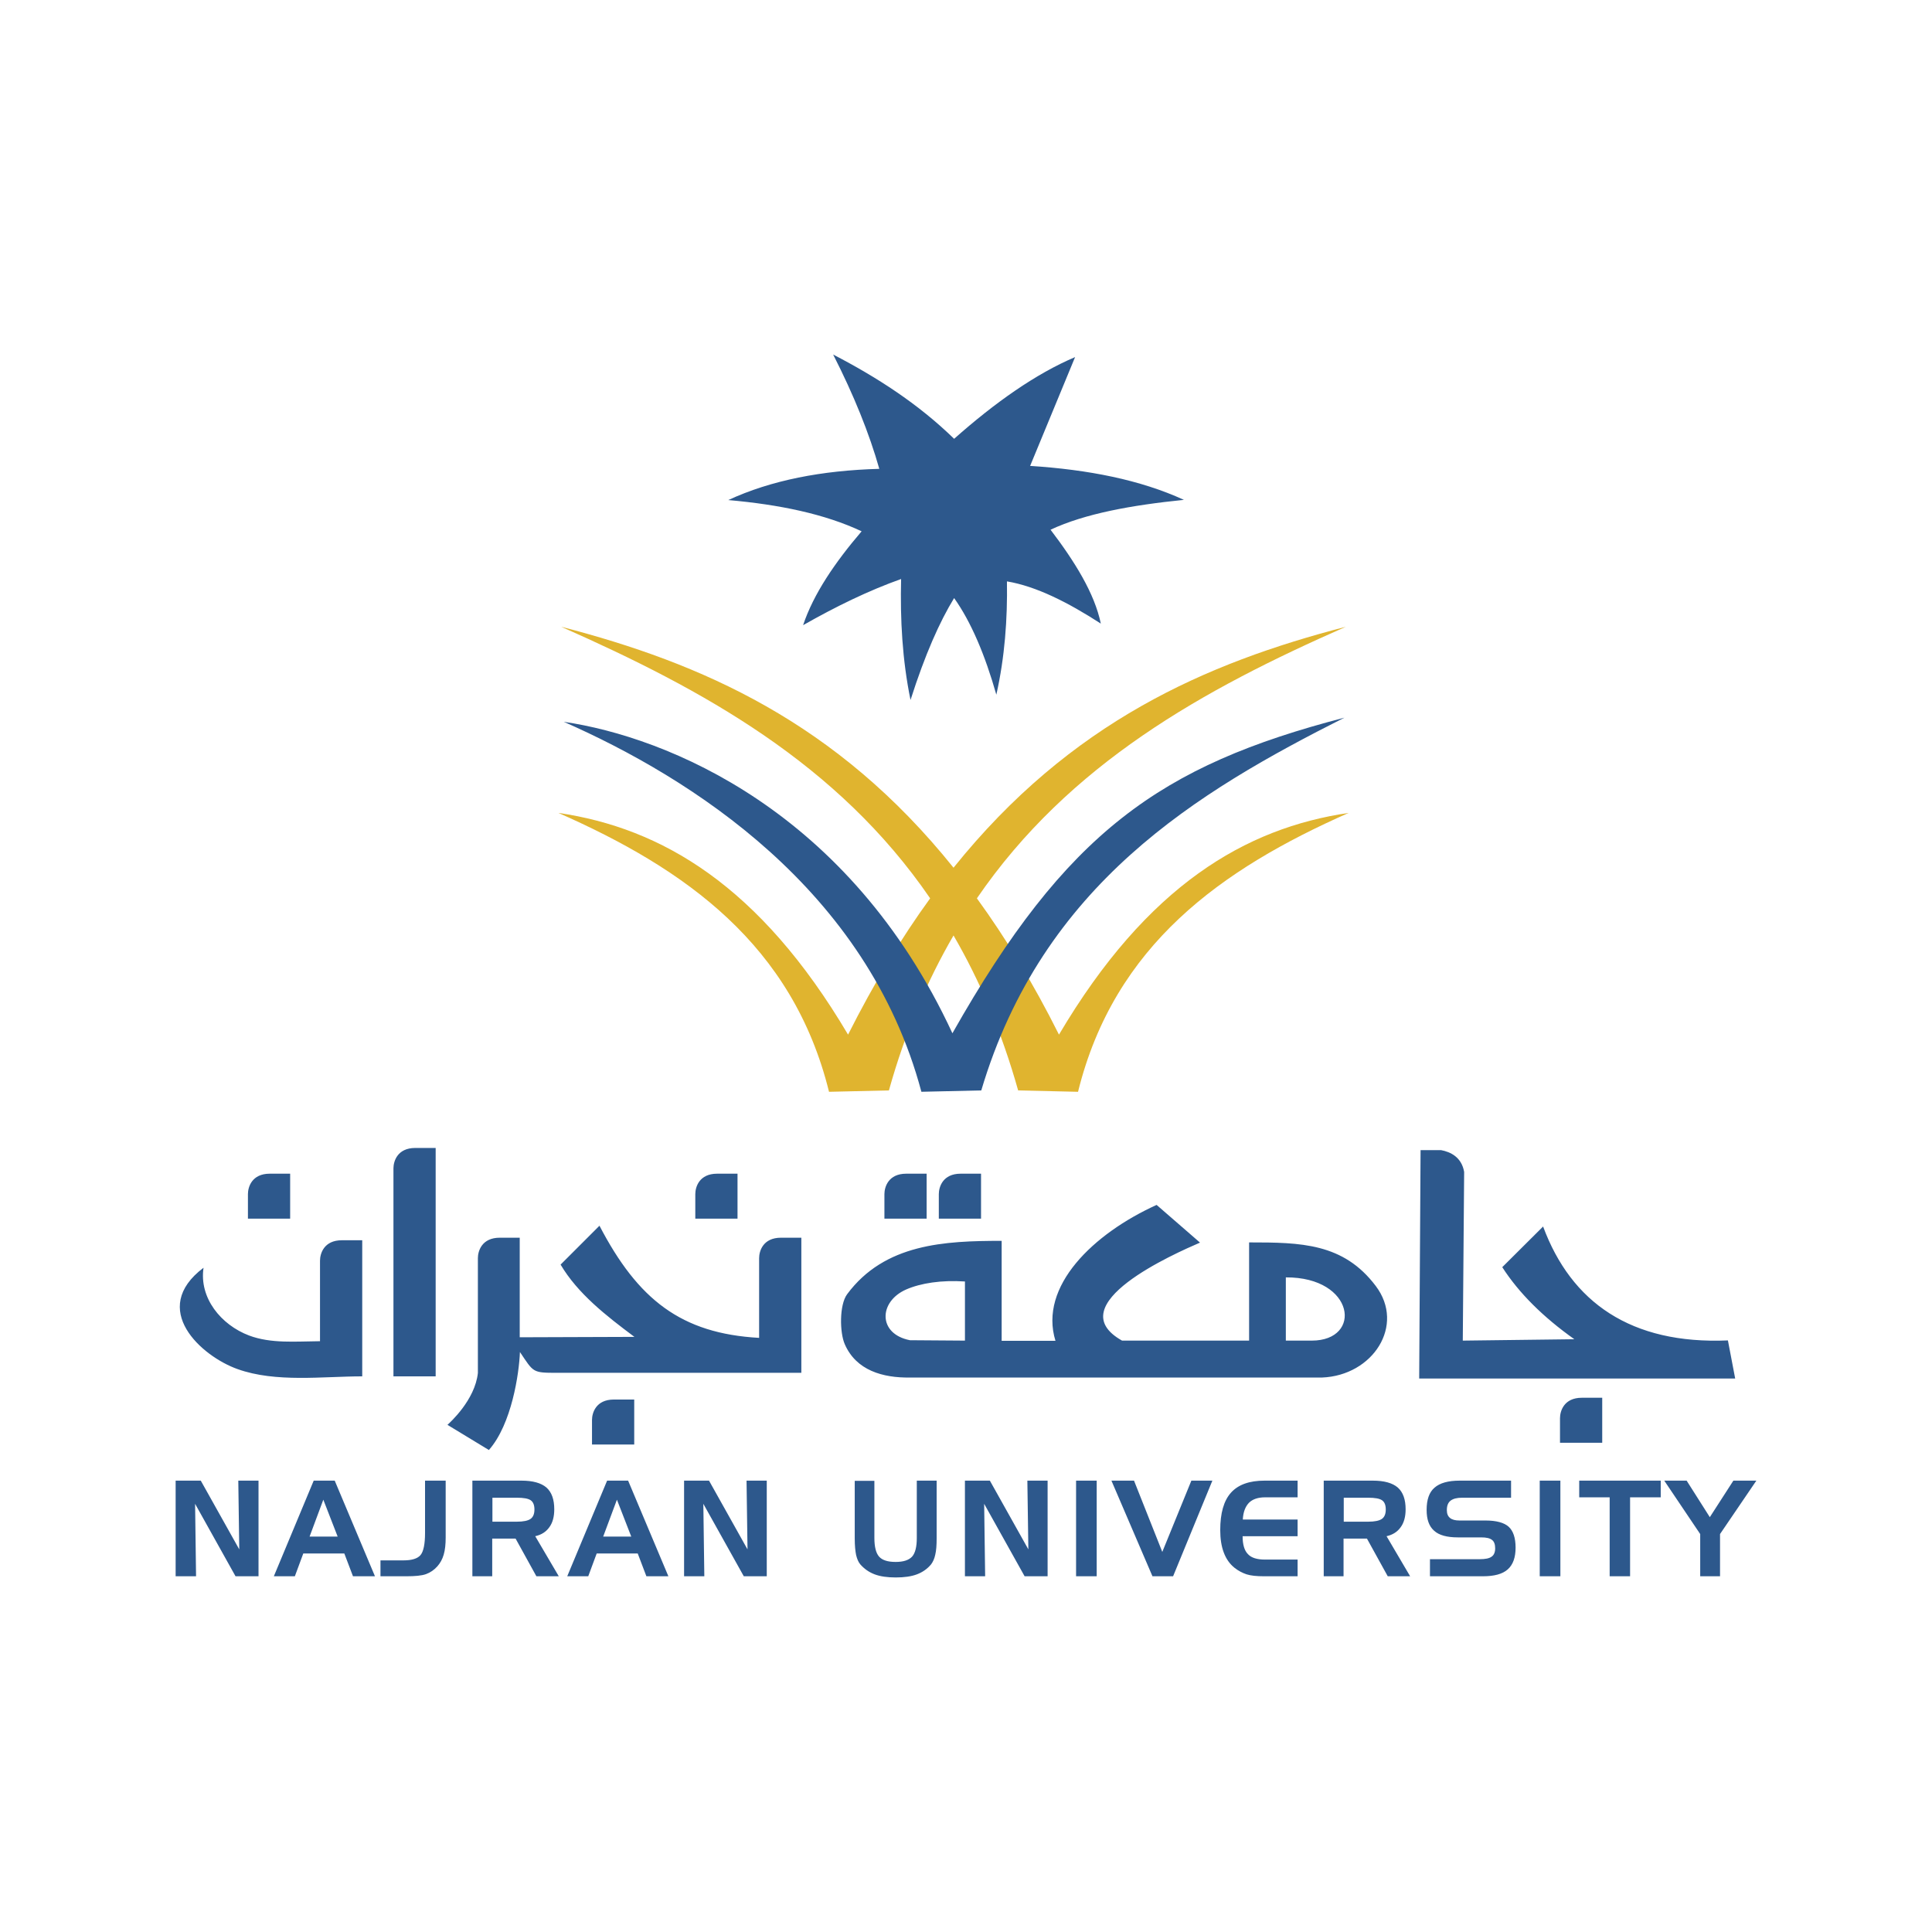
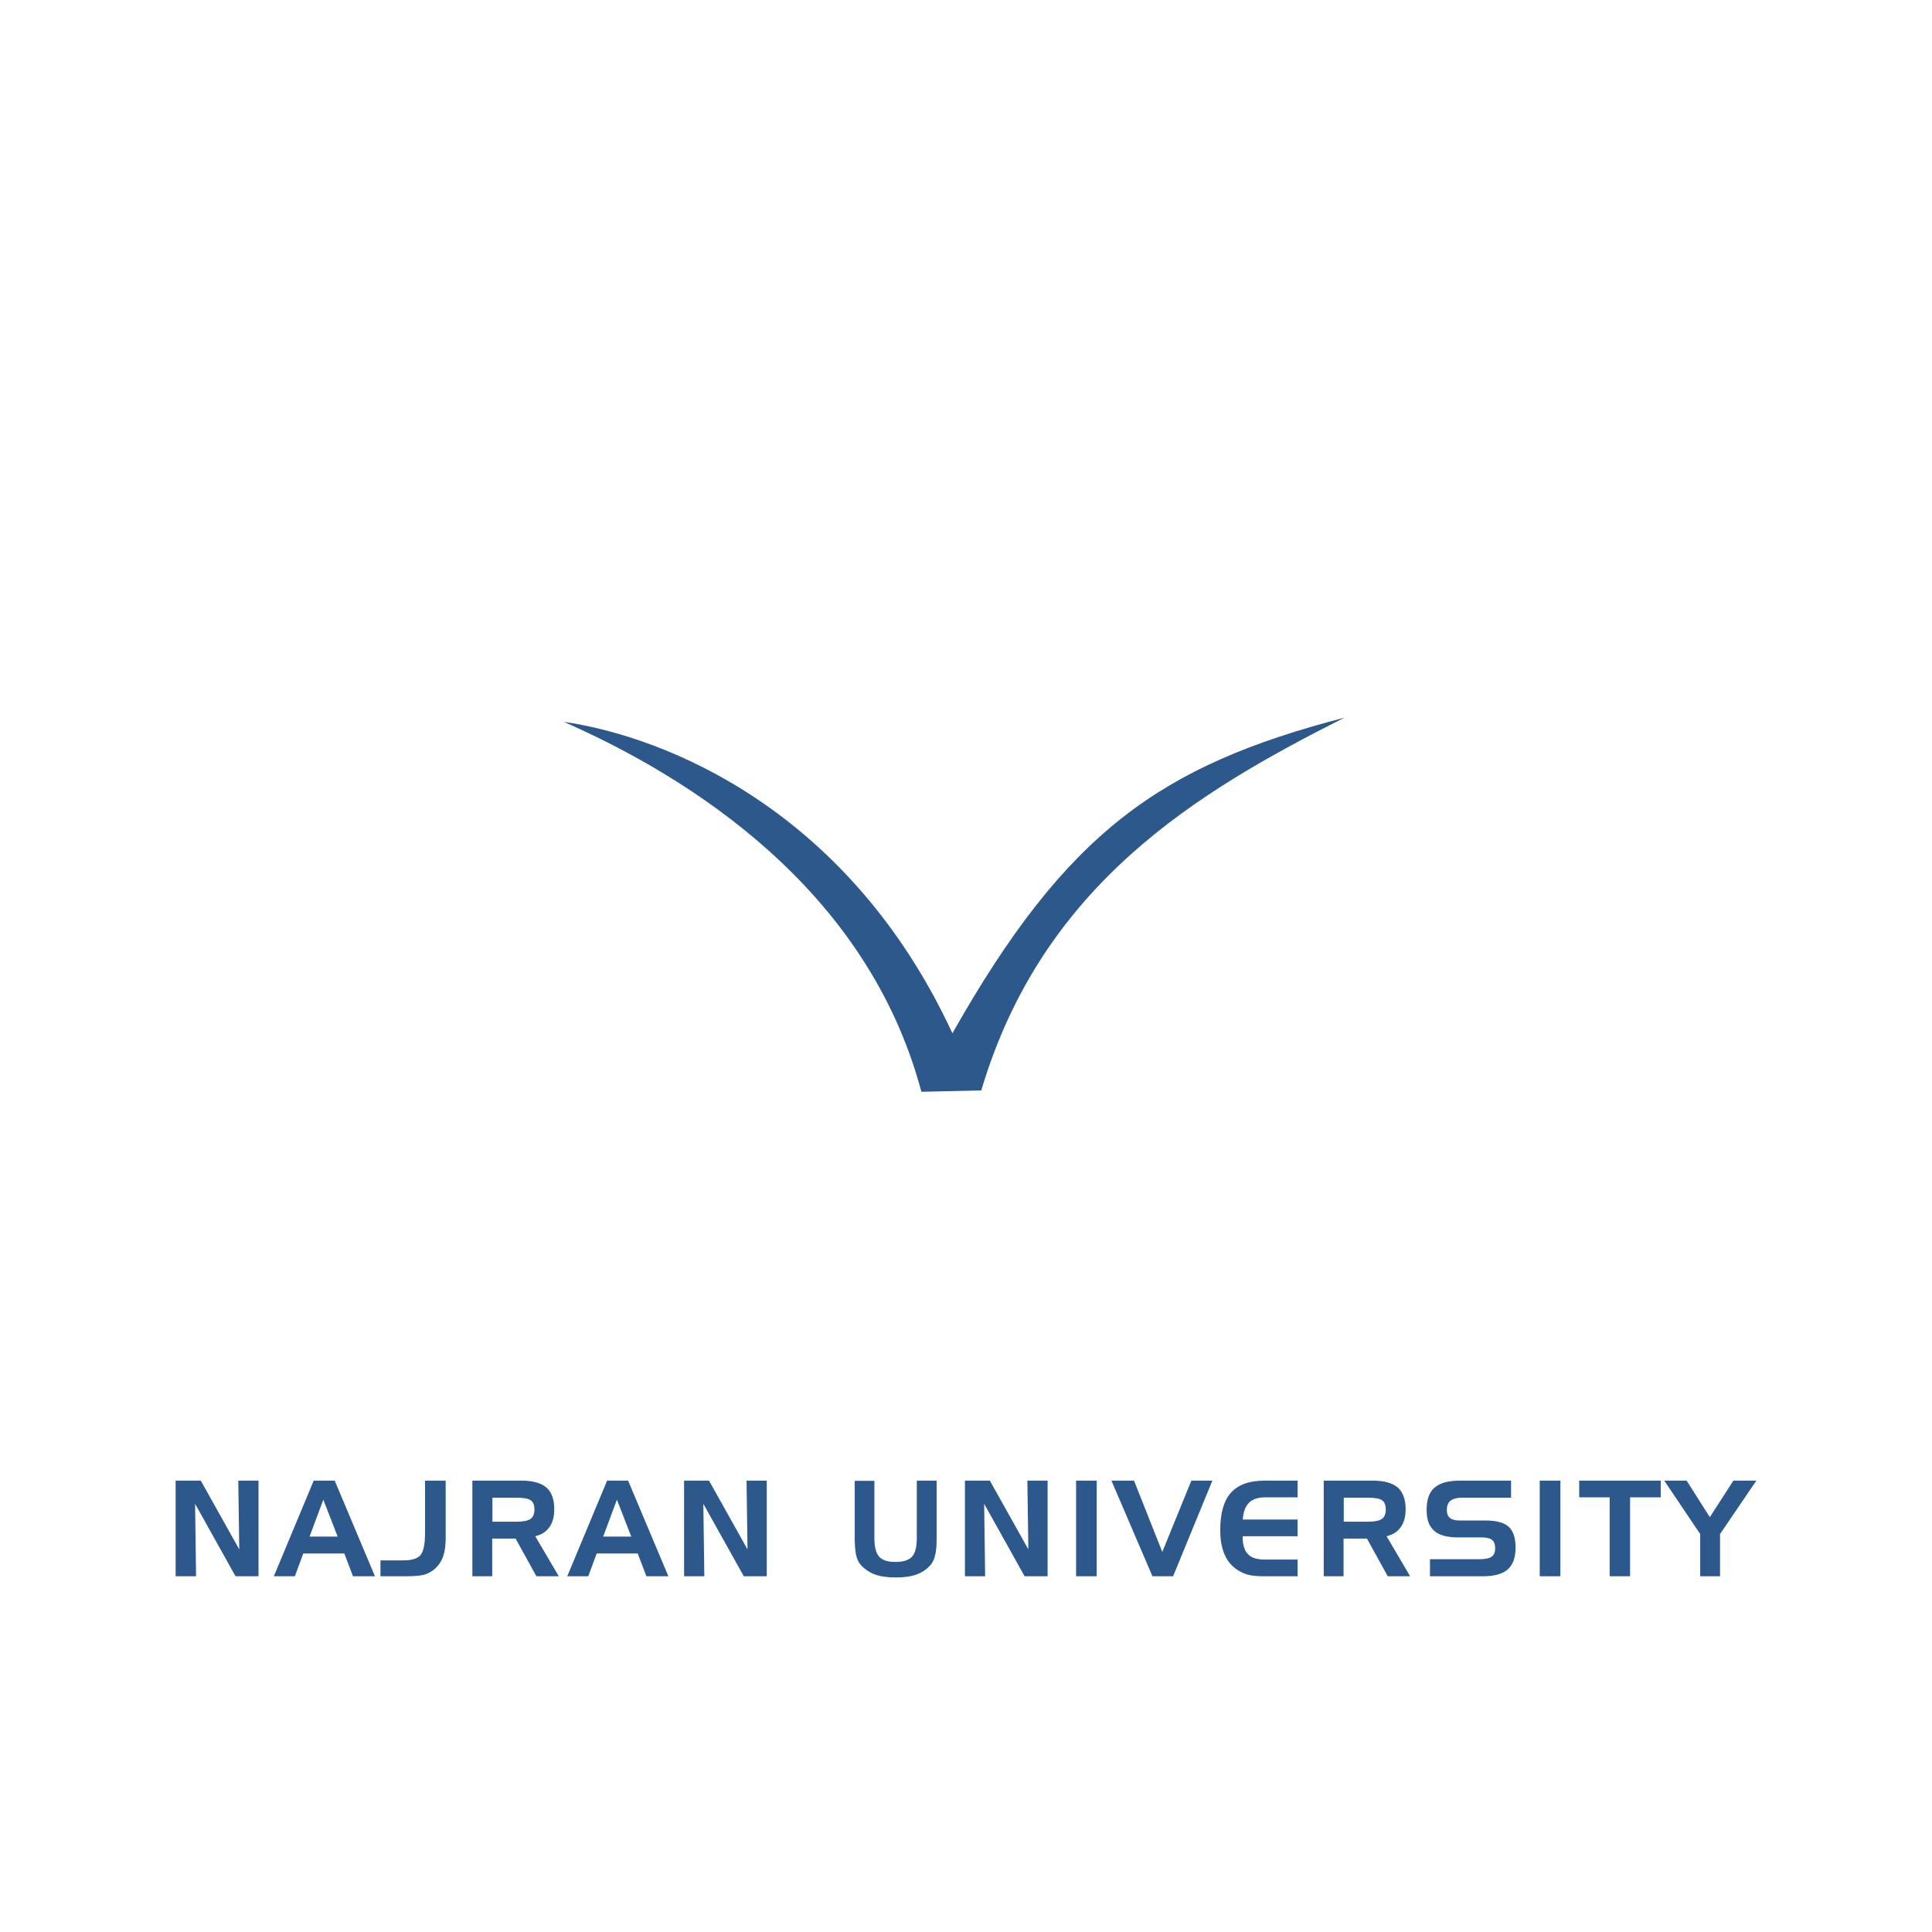
<svg xmlns="http://www.w3.org/2000/svg" width="88" height="88" viewBox="0 0 88 88" fill="none">
-   <rect width="88" height="88" fill="white" />
-   <path fill-rule="evenodd" clip-rule="evenodd" d="M25.434 37.027C31.222 39.577 36.106 43.038 37.761 49.73L40.489 49.667C41.24 46.983 42.242 44.657 43.432 42.609C44.621 44.657 45.623 46.992 46.375 49.667L49.103 49.73C50.758 43.038 55.642 39.586 61.429 37.027C56.742 37.716 52.261 40.319 48.235 47.126C47.055 44.765 45.802 42.716 44.496 40.918C48.7 34.782 54.819 31.401 61.304 28.547C54.926 30.202 48.763 32.886 43.432 39.523C38.1 32.877 31.937 30.202 25.559 28.547C32.036 31.41 38.163 34.782 42.367 40.918C41.061 42.716 39.818 44.765 38.628 47.126C34.603 40.319 30.121 37.716 25.434 37.027Z" fill="#E0B42F" />
  <path fill-rule="evenodd" clip-rule="evenodd" d="M25.679 32.877C31.466 35.426 39.508 40.498 41.968 49.729L44.696 49.667C47.487 40.274 54.536 36.07 61.236 32.689C52.837 34.871 48.57 37.895 43.381 47.064C38.676 36.911 30.366 33.565 25.679 32.877Z" fill="#2D588C" />
-   <path fill-rule="evenodd" clip-rule="evenodd" d="M45.382 31.642C44.863 29.817 44.228 28.323 43.459 27.241C42.797 28.323 42.135 29.808 41.473 31.884C41.097 30.05 40.999 28.207 41.044 26.373C39.559 26.901 38.074 27.626 36.58 28.476C37.054 27.053 38.029 25.622 39.246 24.2C37.573 23.413 35.507 22.983 33.172 22.777C35.122 21.874 37.439 21.427 40.051 21.355C39.595 19.745 38.897 18.01 37.949 16.149C39.934 17.178 41.813 18.385 43.459 19.987C45.337 18.323 47.18 17.026 48.969 16.265L46.921 21.221C49.569 21.391 51.939 21.856 53.925 22.768C51.536 23.01 49.416 23.395 47.851 24.128C48.96 25.586 49.855 27.026 50.141 28.404C48.647 27.438 47.198 26.704 45.865 26.481C45.892 28.207 45.767 29.925 45.382 31.642Z" fill="#2D588C" />
-   <path fill-rule="evenodd" clip-rule="evenodd" d="M70.286 55.866L68.426 57.718C69.186 58.898 70.286 59.99 71.709 61L66.628 61.063L66.69 53.379C66.574 52.708 66.073 52.467 65.635 52.386H64.705L64.642 62.789H79.035L78.704 61.054C74.285 61.242 71.566 59.319 70.286 55.866ZM21.767 62.539C21.633 63.773 20.497 64.793 20.381 64.9L22.268 66.046C23.306 64.874 23.646 62.557 23.682 61.582C24.308 62.512 24.245 62.53 25.363 62.53H36.5V56.376H35.57C34.756 56.376 34.577 56.984 34.577 57.306V60.938C31.026 60.741 29.058 59.194 27.305 55.83L25.534 57.601C26.312 58.916 27.591 59.918 28.897 60.893L23.673 60.911V56.376H22.761C21.947 56.376 21.767 56.984 21.767 57.306V62.539ZM59.749 61.063H58.568V58.183C61.717 58.165 62.075 61.063 59.749 61.063ZM56.904 61.063H51.108C48.192 59.426 53.523 57.091 54.659 56.599L52.682 54.882C49.802 56.188 47.306 58.585 48.075 61.072H45.624V56.519C43.039 56.519 40.293 56.644 38.584 58.952C38.227 59.435 38.245 60.696 38.477 61.224C38.996 62.423 40.213 62.763 41.447 62.745H60.214C62.54 62.655 64.016 60.365 62.665 58.576C61.189 56.617 59.248 56.59 56.895 56.59V61.063H56.904ZM43.952 61.063L41.447 61.045C39.98 60.759 40.016 59.292 41.268 58.737C41.939 58.442 42.887 58.299 43.952 58.37V61.063ZM40.284 55.508H42.207V53.46H41.277C40.463 53.46 40.284 54.068 40.284 54.39V55.508ZM42.762 55.508H44.685V53.46H43.755C42.941 53.46 42.762 54.068 42.762 54.39V55.508ZM11.293 55.508H13.216V53.46H12.286C11.472 53.46 11.293 54.068 11.293 54.39V55.508ZM16.499 62.691V56.492H15.569C14.755 56.492 14.576 57.1 14.576 57.422V61.09C13.457 61.099 12.348 61.206 11.346 60.831C10.067 60.347 9.065 59.122 9.271 57.744C6.766 59.632 9.182 61.779 10.819 62.36C12.563 62.986 14.701 62.691 16.499 62.691ZM17.921 62.691H19.844V52.288H18.914C18.1 52.288 17.921 52.896 17.921 53.218V62.691ZM26.965 65.795H28.888V63.747H27.958C27.144 63.747 26.965 64.355 26.965 64.677V65.795ZM31.67 55.508H33.593V53.46H32.663C31.849 53.46 31.67 54.068 31.67 54.39V55.508ZM71.056 65.715H72.979V63.666H72.049C71.235 63.666 71.056 64.274 71.056 64.596V65.715Z" fill="#2D588C" />
  <path fill-rule="evenodd" clip-rule="evenodd" d="M8 67.441H9.145L10.898 70.572L10.854 67.441H11.775V71.797H10.728L8.886 68.496L8.93 71.797H8V67.441ZM75.805 67.441H76.824L77.88 69.105L78.953 67.441H80L78.345 69.874V71.797H77.442V69.874L75.805 67.441ZM73.318 68.201H71.931V67.441H75.644V68.201H74.248V71.797H73.318V68.201ZM71.073 71.797H70.133V67.441H71.073V71.797ZM68.827 68.219H66.6C66.359 68.219 66.189 68.264 66.072 68.353C65.956 68.443 65.902 68.586 65.902 68.783C65.902 68.944 65.947 69.06 66.046 69.141C66.144 69.221 66.287 69.257 66.475 69.257H67.665C68.156 69.257 68.514 69.355 68.72 69.543C68.926 69.731 69.033 70.053 69.033 70.491C69.033 70.939 68.917 71.269 68.675 71.484C68.434 71.699 68.058 71.797 67.539 71.797H65.133V71.019H67.396C67.656 71.019 67.835 70.983 67.942 70.903C68.049 70.831 68.103 70.697 68.103 70.527C68.103 70.348 68.058 70.214 67.96 70.142C67.861 70.062 67.7 70.026 67.468 70.026H66.403C65.911 70.026 65.544 69.928 65.321 69.722C65.088 69.516 64.981 69.203 64.981 68.774C64.981 68.309 65.097 67.969 65.339 67.763C65.58 67.548 65.965 67.441 66.484 67.441H68.827V68.219ZM62.315 68.219H61.206V69.311H62.315C62.62 69.311 62.825 69.266 62.941 69.185C63.058 69.105 63.12 68.962 63.12 68.756C63.12 68.559 63.067 68.416 62.95 68.335C62.834 68.255 62.62 68.219 62.315 68.219ZM60.312 67.441H62.53C63.049 67.441 63.425 67.548 63.666 67.754C63.908 67.969 64.024 68.3 64.024 68.747C64.024 69.078 63.952 69.355 63.8 69.561C63.648 69.776 63.434 69.91 63.156 69.972L64.23 71.797H63.21L62.262 70.08H61.197V71.797H60.294V67.441H60.312ZM57.628 68.201C57.306 68.201 57.056 68.282 56.886 68.452C56.725 68.622 56.626 68.872 56.608 69.212H59.104V69.972H56.599C56.599 70.348 56.68 70.626 56.841 70.787C56.993 70.957 57.261 71.037 57.619 71.037H59.104V71.797H57.574C57.234 71.797 56.975 71.77 56.778 71.708C56.59 71.645 56.403 71.547 56.233 71.413C56.009 71.234 55.848 71.001 55.741 70.715C55.633 70.429 55.58 70.089 55.58 69.695C55.58 68.926 55.741 68.353 56.072 67.987C56.403 67.62 56.912 67.441 57.601 67.441H59.104V68.201H57.628ZM52.493 71.797L50.624 67.441H51.653L52.941 70.688L54.265 67.441H55.222L53.433 71.797H52.493ZM49.953 71.797H49.014V67.441H49.953V71.797ZM43.942 67.441H45.087L46.84 70.572L46.795 67.441H47.717V71.797H46.67L44.827 68.496L44.872 71.797H43.951V67.441H43.942ZM39.827 67.441V70.053C39.827 70.456 39.899 70.742 40.042 70.903C40.185 71.064 40.435 71.144 40.793 71.144C41.151 71.144 41.392 71.064 41.544 70.903C41.688 70.742 41.759 70.456 41.759 70.053V67.441H42.663V70.071C42.663 70.384 42.645 70.626 42.6 70.813C42.564 70.992 42.493 71.144 42.412 71.252C42.242 71.457 42.028 71.609 41.768 71.708C41.509 71.806 41.187 71.851 40.802 71.851C40.417 71.851 40.095 71.806 39.836 71.708C39.577 71.609 39.362 71.457 39.183 71.252C39.094 71.144 39.04 71.01 38.995 70.831C38.959 70.652 38.932 70.402 38.932 70.08V67.45H39.827V67.441ZM31.15 67.441H32.295L34.048 70.572L34.004 67.441H34.925V71.797H33.879L32.036 68.496L32.081 71.797H31.159V67.441H31.15ZM28.1 68.309L27.474 69.99H28.753L28.1 68.309ZM27.653 67.441H28.61L30.444 71.797H29.442L29.048 70.76H27.178L26.794 71.797H25.837L27.653 67.441ZM23.538 68.219H22.429V69.311H23.538C23.842 69.311 24.048 69.266 24.164 69.185C24.28 69.105 24.343 68.962 24.343 68.756C24.343 68.559 24.289 68.416 24.173 68.335C24.057 68.255 23.842 68.219 23.538 68.219ZM21.534 67.441H23.753C24.271 67.441 24.647 67.548 24.889 67.754C25.13 67.969 25.246 68.3 25.246 68.747C25.246 69.078 25.175 69.355 25.023 69.561C24.871 69.776 24.656 69.91 24.379 69.972L25.452 71.797H24.432L23.484 70.08H22.42V71.797H21.516V67.441H21.534ZM17.321 71.073H18.376C18.761 71.073 19.02 70.992 19.155 70.831C19.289 70.67 19.36 70.33 19.36 69.829V67.441H20.3V70.035C20.3 70.339 20.273 70.599 20.21 70.813C20.148 71.028 20.049 71.198 19.924 71.341C19.772 71.511 19.602 71.627 19.405 71.699C19.208 71.77 18.904 71.797 18.511 71.797H17.33V71.073H17.321ZM14.727 68.309L14.101 69.99H15.38L14.727 68.309ZM14.289 67.441H15.246L17.079 71.797H16.078L15.684 70.76H13.814L13.43 71.797H12.473L14.289 67.441Z" fill="#2D588C" />
</svg>